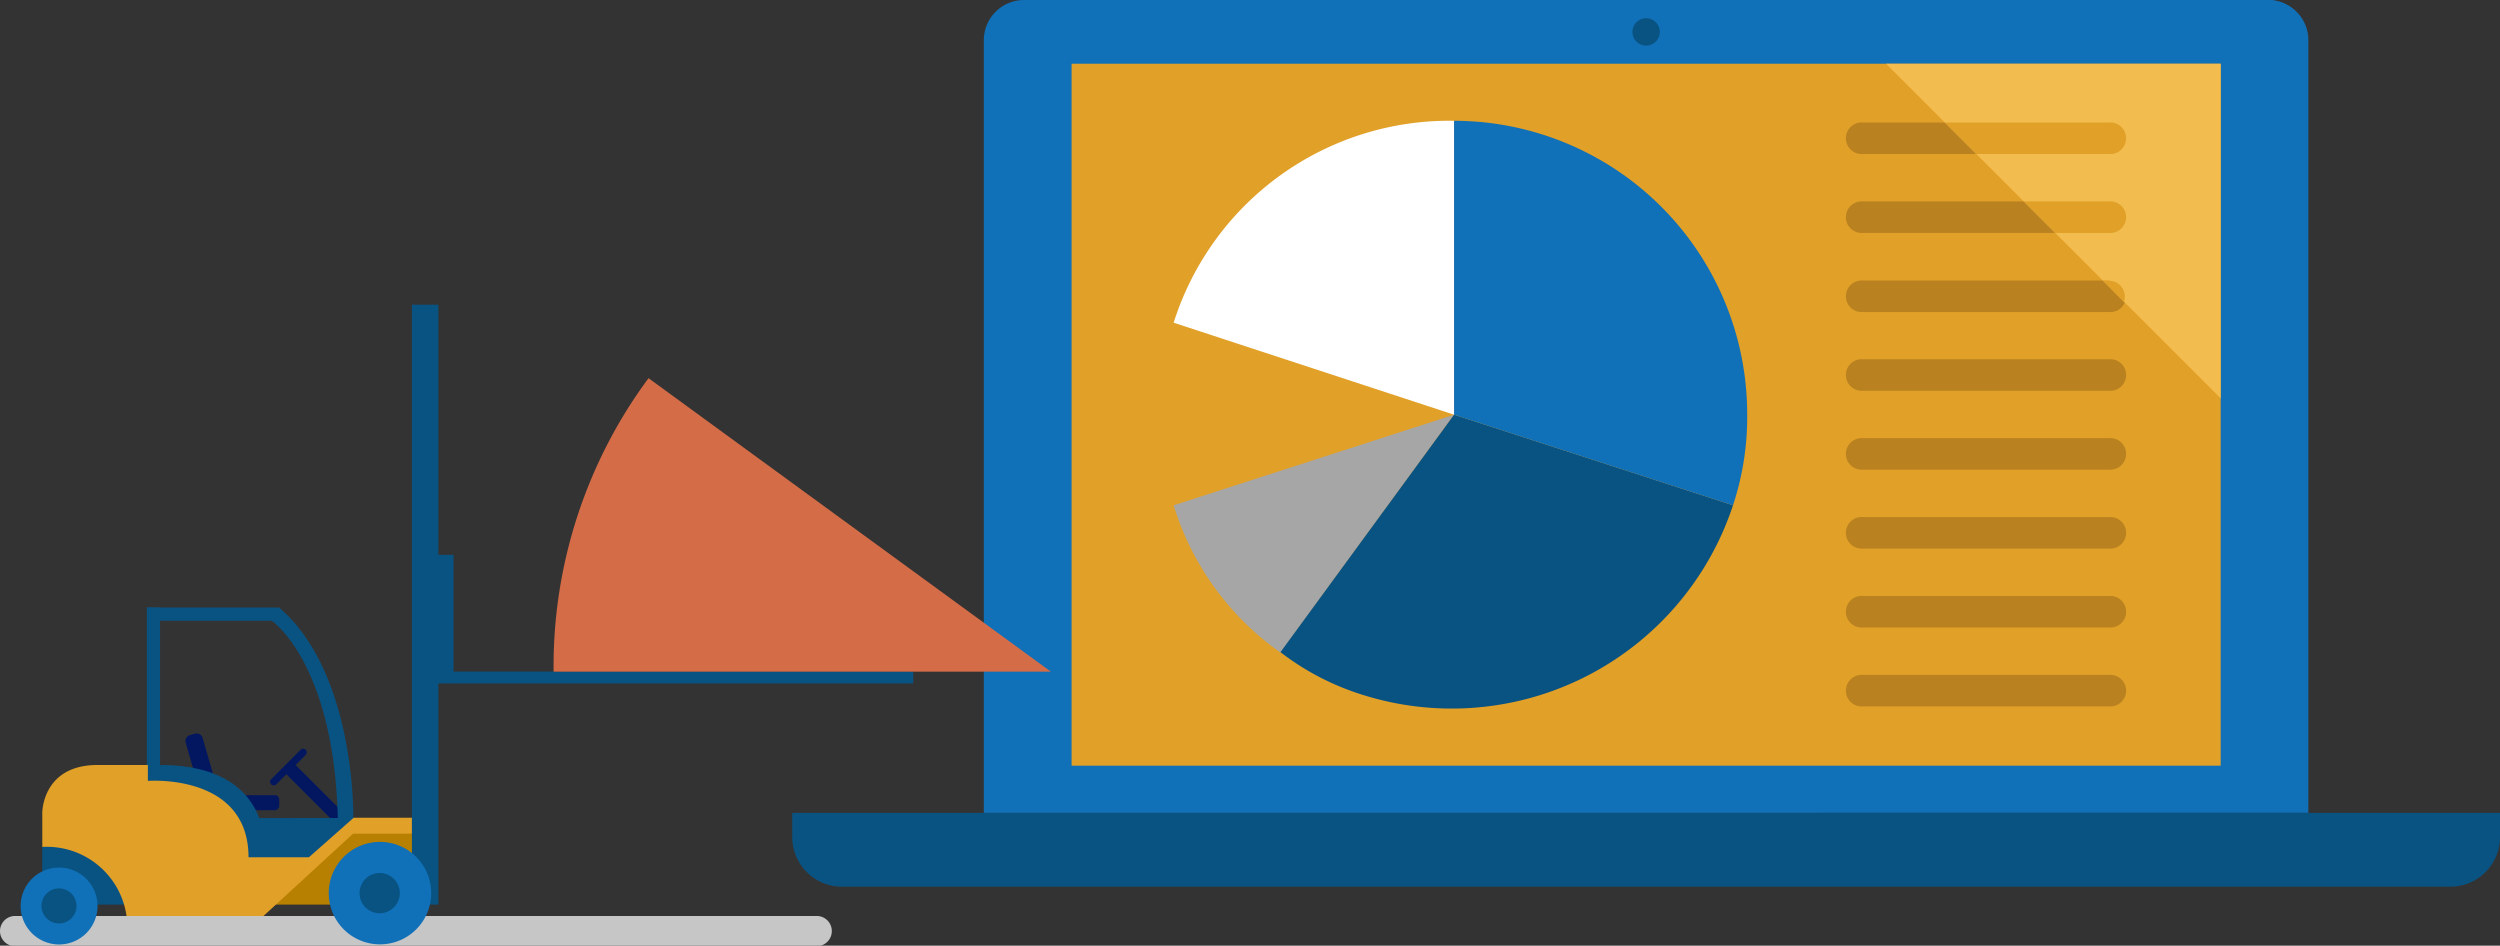
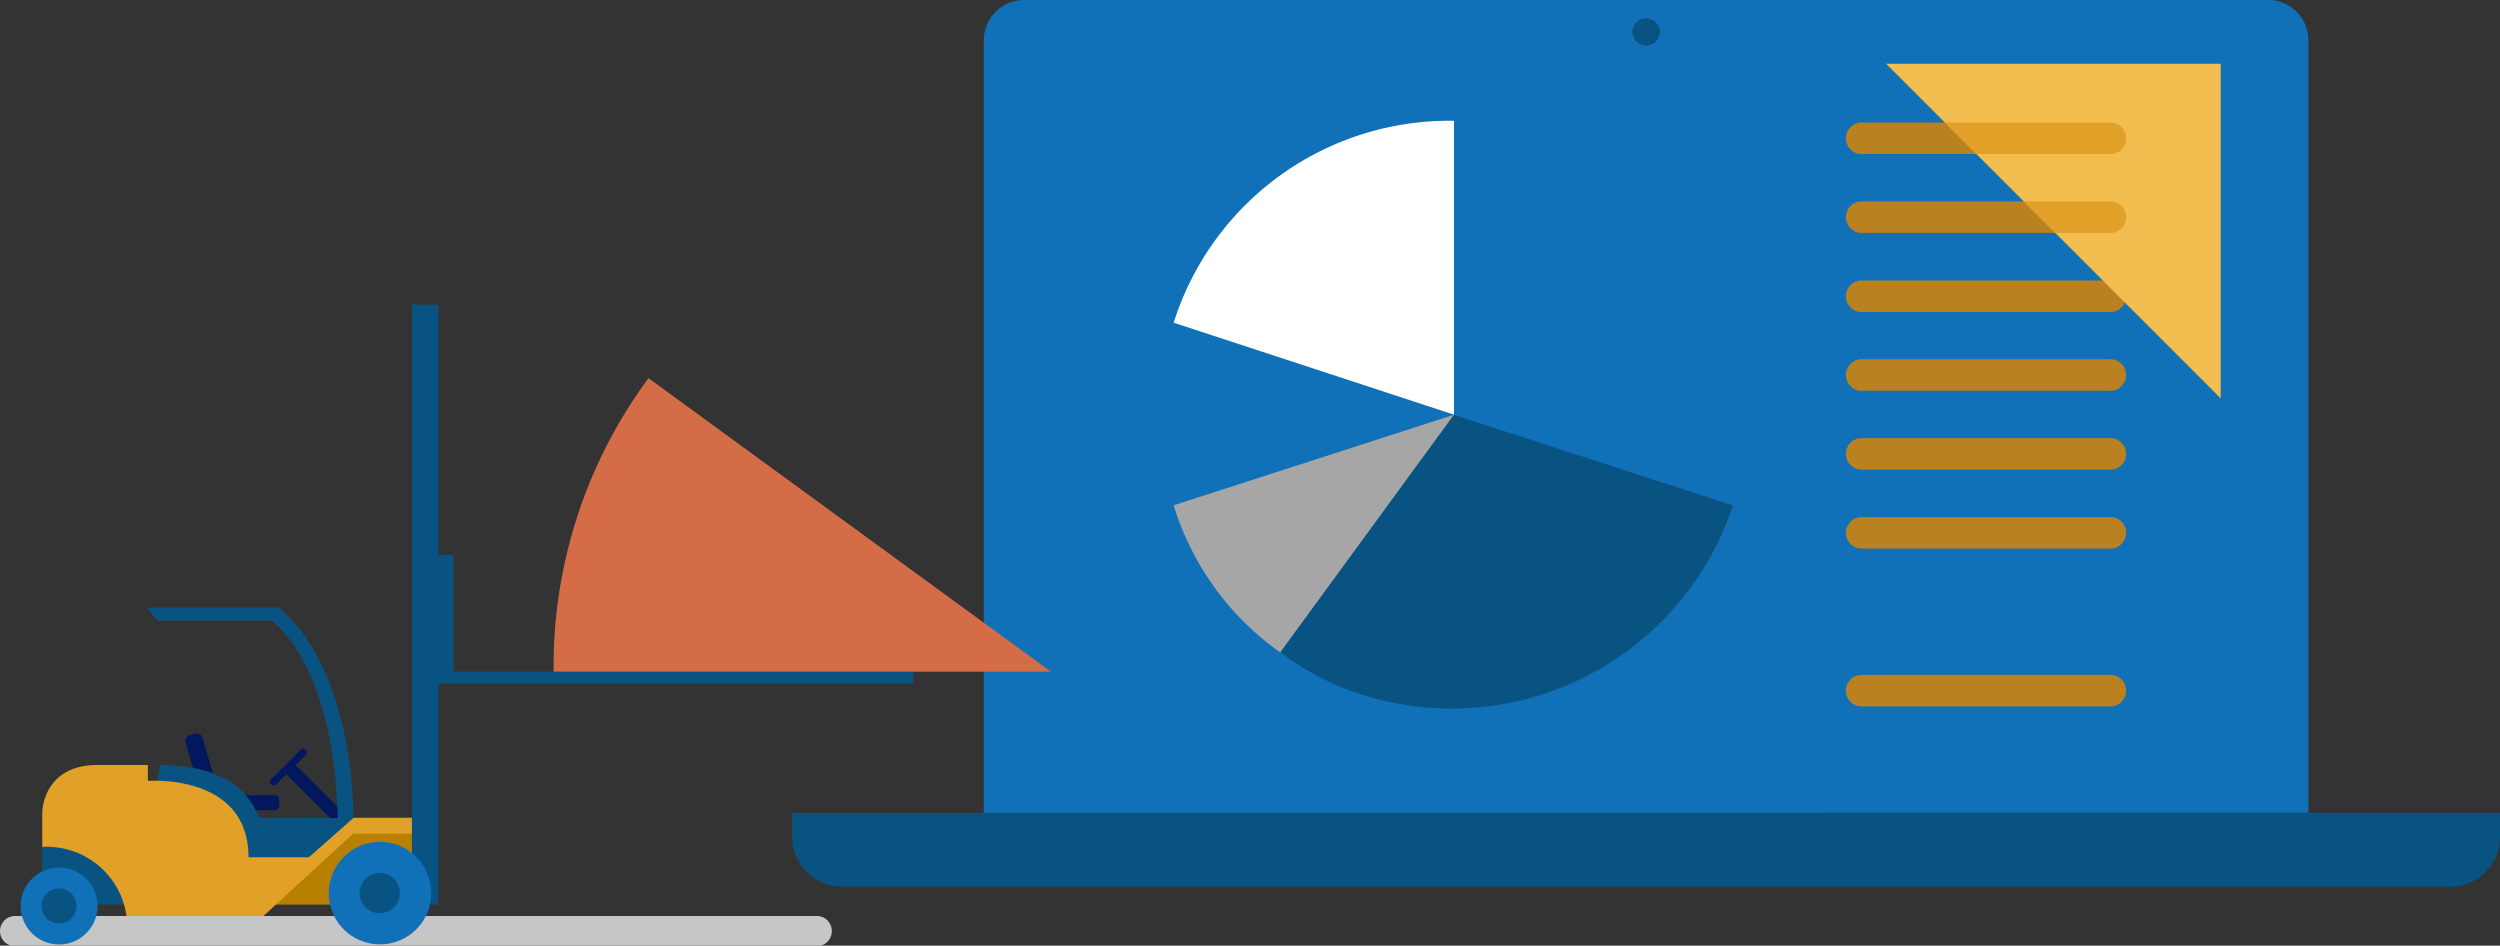
<svg xmlns="http://www.w3.org/2000/svg" viewBox="0 0 248.37 93.95">
  <rect x="0" y="0" width="248.37" height="93.95" fill="#333333" stroke="none" />
  <defs>
    <style>.cls-1{fill:#1070b8;}.cls-12,.cls-2{fill:#e1a028;}.cls-10,.cls-3{fill:#095383;}.cls-4{fill:#b9811f;}.cls-5{fill:#fff;}.cls-6{fill:#a6a6a6;}.cls-7{fill:#f2bd4e;}.cls-8{fill:#c6c6c6;}.cls-9{fill:#021760;}.cls-10,.cls-11,.cls-12,.cls-9{fill-rule:evenodd;}.cls-11{fill:#b88000;}.cls-13{fill:#d36c47;}</style>
  </defs>
  <title>アセット 12</title>
  <g id="レイヤー_2" data-name="レイヤー 2">
    <g id="layout">
      <path class="cls-1" d="M225.34,0H101.74a4,4,0,0,0-4,4V80.76H229.33V4a4,4,0,0,0-4-4" />
      <path class="cls-1" d="M181,0l48.29,48.29V4a4,4,0,0,0-4-4Z" />
-       <rect class="cls-2" x="106.46" y="6.33" width="114.16" height="69.74" />
      <path class="cls-3" d="M243.44,88.09H83.63a4.93,4.93,0,0,1-4.92-4.93v-2.4H248.37v2.4a4.93,4.93,0,0,1-4.93,4.93" />
      <path class="cls-4" d="M185.08,15.3h24.45a1.57,1.57,0,1,0,0-3.13H185.08a1.57,1.57,0,1,0,0,3.13" />
      <path class="cls-4" d="M185.08,23.14h24.45a1.57,1.57,0,1,0,0-3.13H185.08a1.57,1.57,0,1,0,0,3.13" />
      <path class="cls-4" d="M185.08,31h24.45a1.57,1.57,0,1,0,0-3.13H185.08a1.57,1.57,0,1,0,0,3.13" />
      <path class="cls-4" d="M185.08,38.82h24.45a1.57,1.57,0,1,0,0-3.13H185.08a1.57,1.57,0,1,0,0,3.13" />
      <path class="cls-4" d="M185.08,46.66h24.45a1.57,1.57,0,1,0,0-3.13H185.08a1.57,1.57,0,1,0,0,3.13" />
      <path class="cls-4" d="M185.08,54.5h24.45a1.57,1.57,0,1,0,0-3.13H185.08a1.57,1.57,0,1,0,0,3.13" />
-       <path class="cls-4" d="M185.08,62.34h24.45a1.57,1.57,0,1,0,0-3.13H185.08a1.57,1.57,0,1,0,0,3.13" />
      <path class="cls-4" d="M185.08,70.18h24.45a1.57,1.57,0,1,0,0-3.13H185.08a1.57,1.57,0,1,0,0,3.13" />
      <path class="cls-5" d="M144.46,41.2,116.6,32.06A28.73,28.73,0,0,1,144.46,12Z" />
      <path class="cls-6" d="M144.46,41.2,127.21,64.83A27.89,27.89,0,0,1,116.6,50.2Z" />
      <path class="cls-3" d="M144.46,41.2l27.71,9A29.42,29.42,0,0,1,135.28,69a26,26,0,0,1-8.07-4.21Z" />
      <path class="cls-1" d="M144.46,41.2V12A29.15,29.15,0,0,1,173.58,41.2a27.86,27.86,0,0,1-1.41,9Z" />
      <polygon class="cls-7" points="220.62 39.58 220.62 6.33 187.37 6.33 220.62 39.58" />
      <path class="cls-2" d="M196.34,15.3h13.19a1.57,1.57,0,1,0,0-3.13H193.21Z" />
      <path class="cls-2" d="M204.18,23.14h5.35a1.57,1.57,0,1,0,0-3.13h-8.48Z" />
      <path class="cls-8" d="M81.14,94H1.5a1.5,1.5,0,0,1,0-3H81.14a1.5,1.5,0,0,1,0,3" />
      <path class="cls-9" d="M34.37,81l-5-5,1-1a.36.36,0,1,0-.51-.51l-2.92,2.92a.36.36,0,0,0,.51.51l1-1,5,5Z" />
      <path class="cls-9" d="M22.11,80.49H27.3a.44.44,0,0,0,.44-.43v-.68A.44.44,0,0,0,27.3,79H22.11Z" />
      <path class="cls-9" d="M20,79.16l1.68-.49-1.55-5.36a.62.62,0,0,0-.76-.42l-.51.15a.61.61,0,0,0-.41.76Z" />
-       <rect class="cls-3" x="14.59" y="60.36" width="1.31" height="17.8" />
      <path class="cls-10" d="M27.75,60.36H14.59l1.05,1.31H27s6.17,4.16,6.56,19.6H25.76C24,76.7,19.11,76,15.93,76l-1.58,8.42,5,1.72v0h.07l4.88,1.67a3.72,3.72,0,0,0,1.89-1.67H35V82.38a5.87,5.87,0,0,0,.1-1.14s.26-14.35-7.37-20.88" />
      <polygon class="cls-11" points="35.38 81.99 41.12 81.99 41.12 86.17 37.65 89.64 35.62 89.87 25.94 89.87 35.38 81.99" />
      <polygon class="cls-10" points="4.2 84.14 4.2 89.87 19.61 89.87 12.8 82.82 4.2 84.14" />
      <path class="cls-12" d="M26.18,91H12.57A8,8,0,0,0,4.2,84.14V80.73S4.2,76,9.69,76h5v1.58s10-.79,10,7.59h6l4.45-3.93h6.28v1.58H35.08Z" />
      <path class="cls-1" d="M9.69,90a3.82,3.82,0,1,0-3.82,3.83A3.82,3.82,0,0,0,9.69,90" />
      <path class="cls-3" d="M7.6,90a1.74,1.74,0,1,0-1.73,1.74A1.73,1.73,0,0,0,7.6,90" />
      <polygon class="cls-3" points="90.73 66.72 45.06 66.72 45.06 55.12 43.55 55.12 43.55 30.27 40.92 30.27 40.92 89.87 43.55 89.87 43.55 67.9 90.73 67.9 90.73 66.72" />
-       <path class="cls-13" d="M104.41,66.73H55a48.08,48.08,0,0,1,9.43-29.16Z" />
+       <path class="cls-13" d="M104.41,66.73H55a48.08,48.08,0,0,1,9.43-29.16" />
      <path class="cls-3" d="M164.9,3.17a1.36,1.36,0,1,1-1.36-1.36,1.36,1.36,0,0,1,1.36,1.36" />
-       <path class="cls-2" d="M209.53,27.85h-.64L211,30a1.62,1.62,0,0,0,.1-.54,1.57,1.57,0,0,0-1.57-1.57" />
      <path class="cls-1" d="M42.84,88.73a5.09,5.09,0,1,0-5.09,5.09,5.09,5.09,0,0,0,5.09-5.09" />
      <path class="cls-3" d="M39.72,88.73a2,2,0,1,0-2,2,2,2,0,0,0,2-2" />
    </g>
  </g>
</svg>